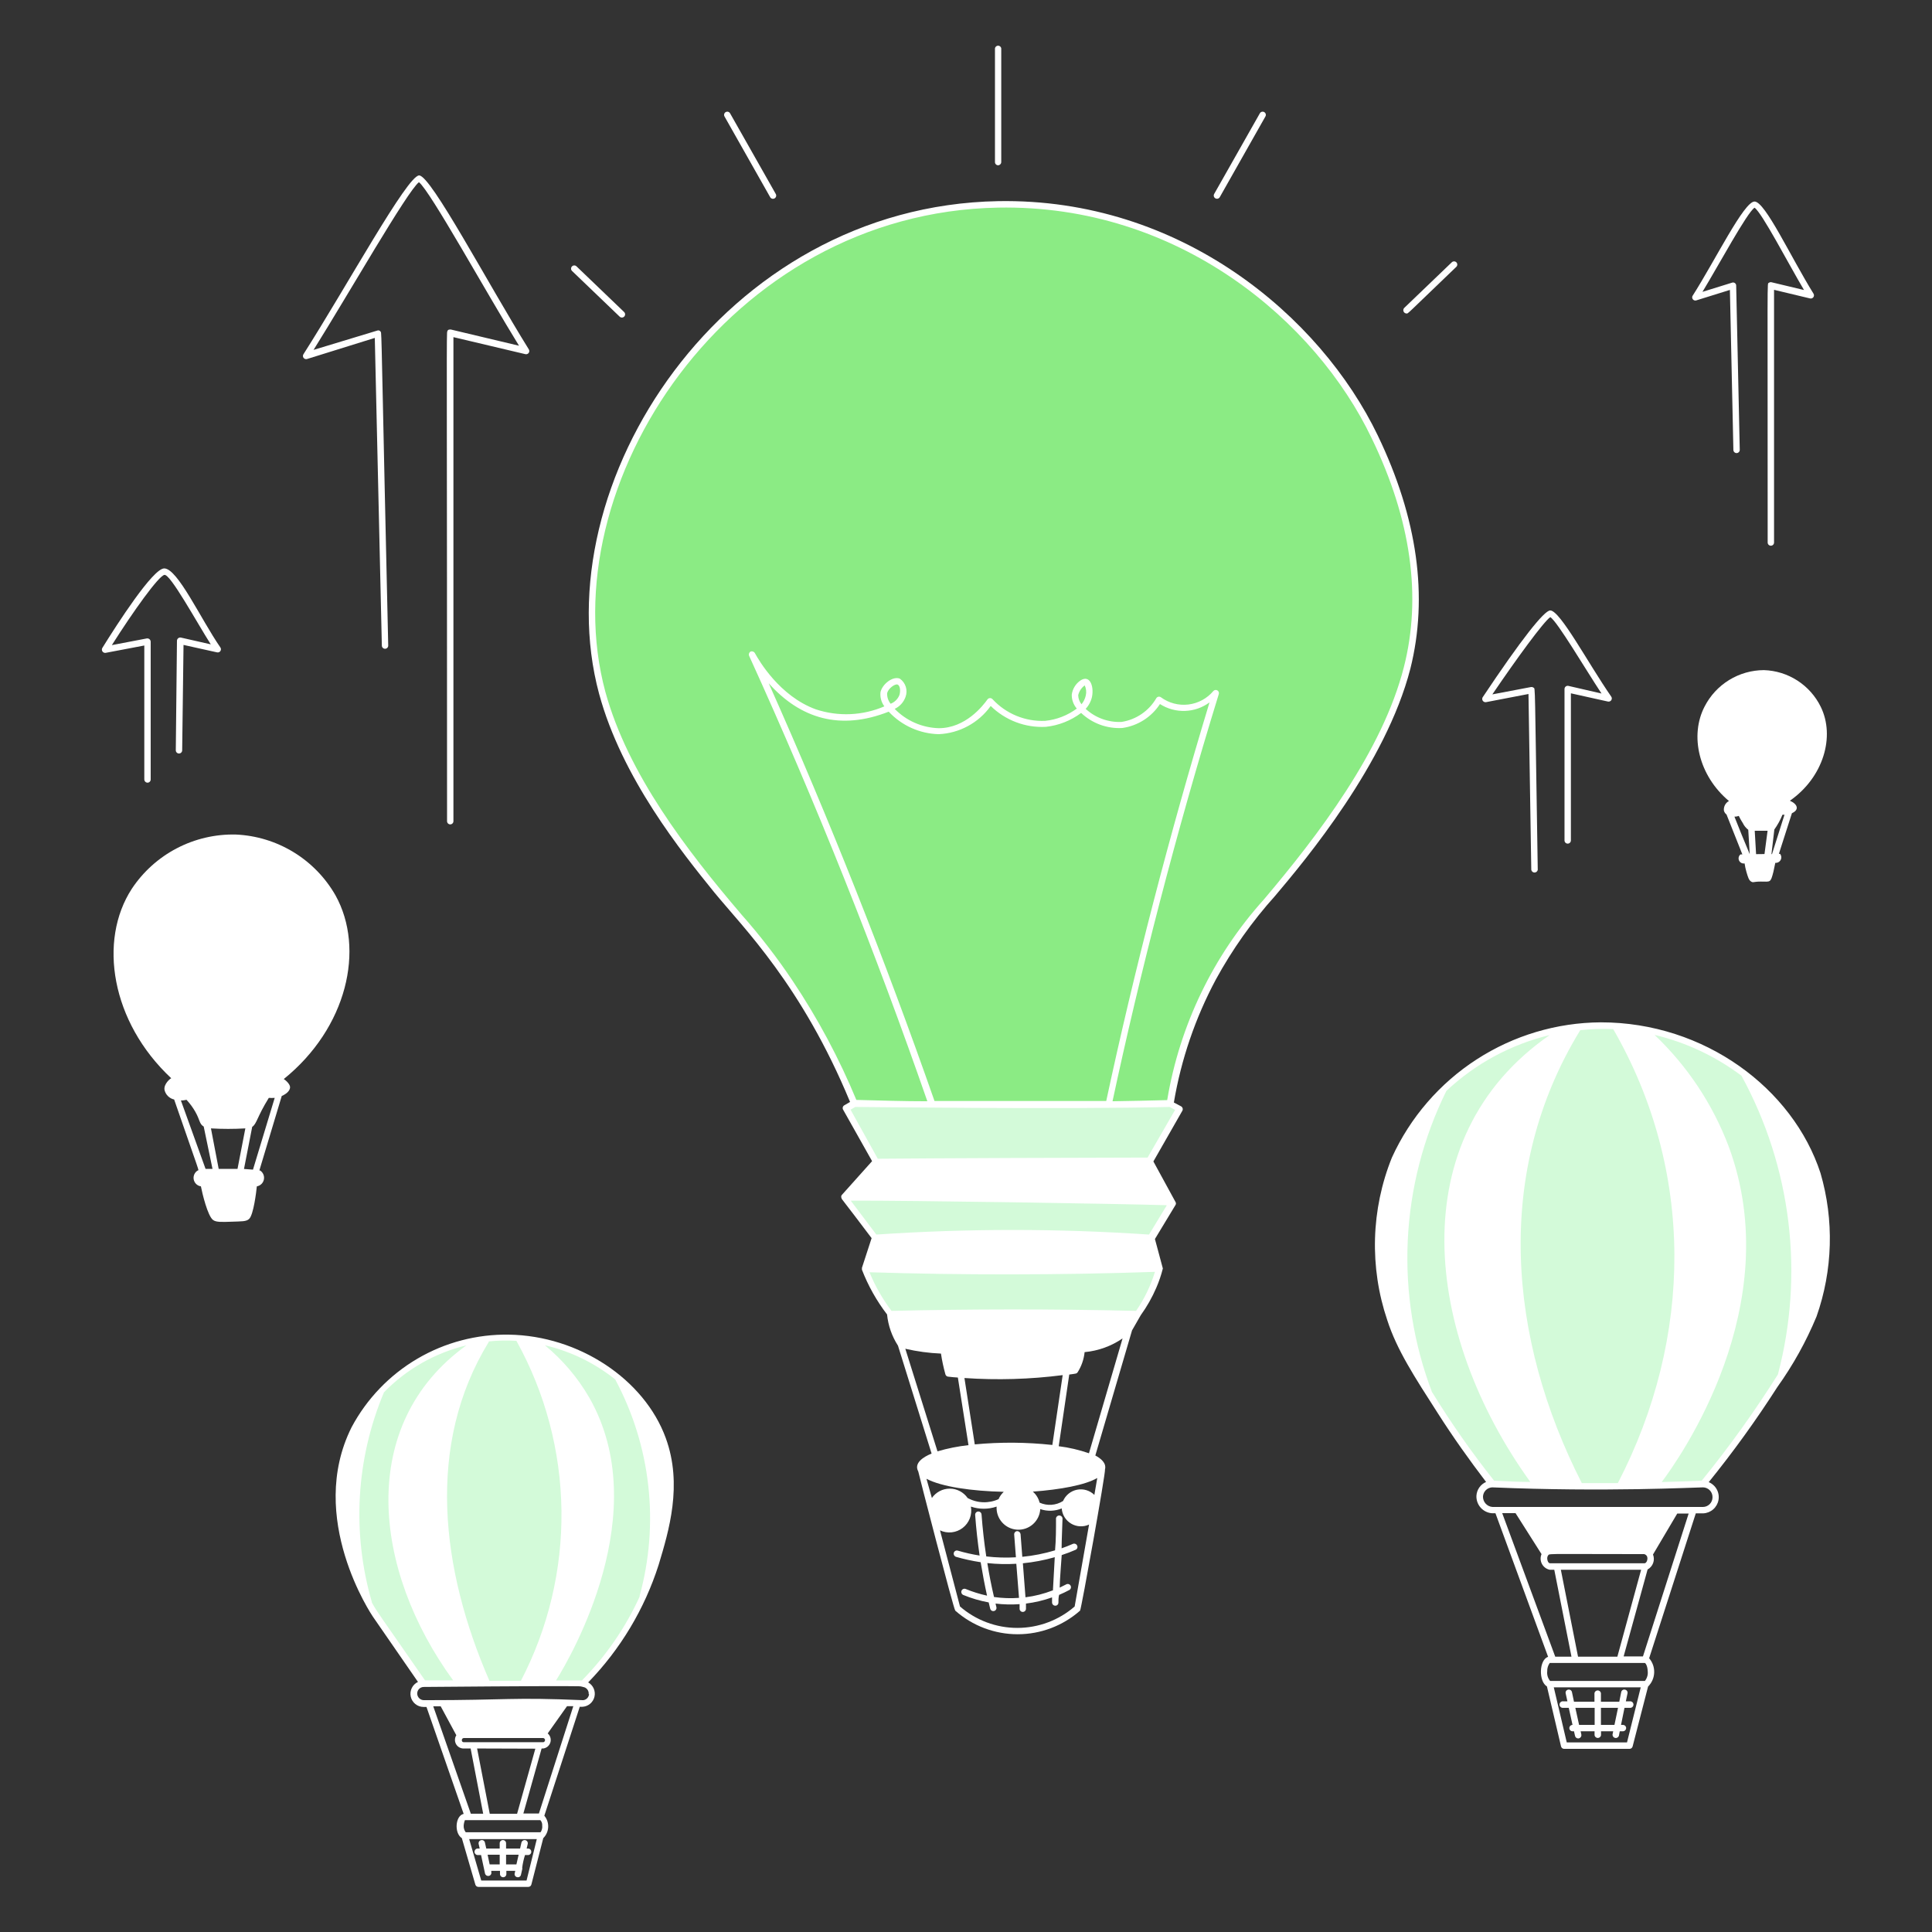
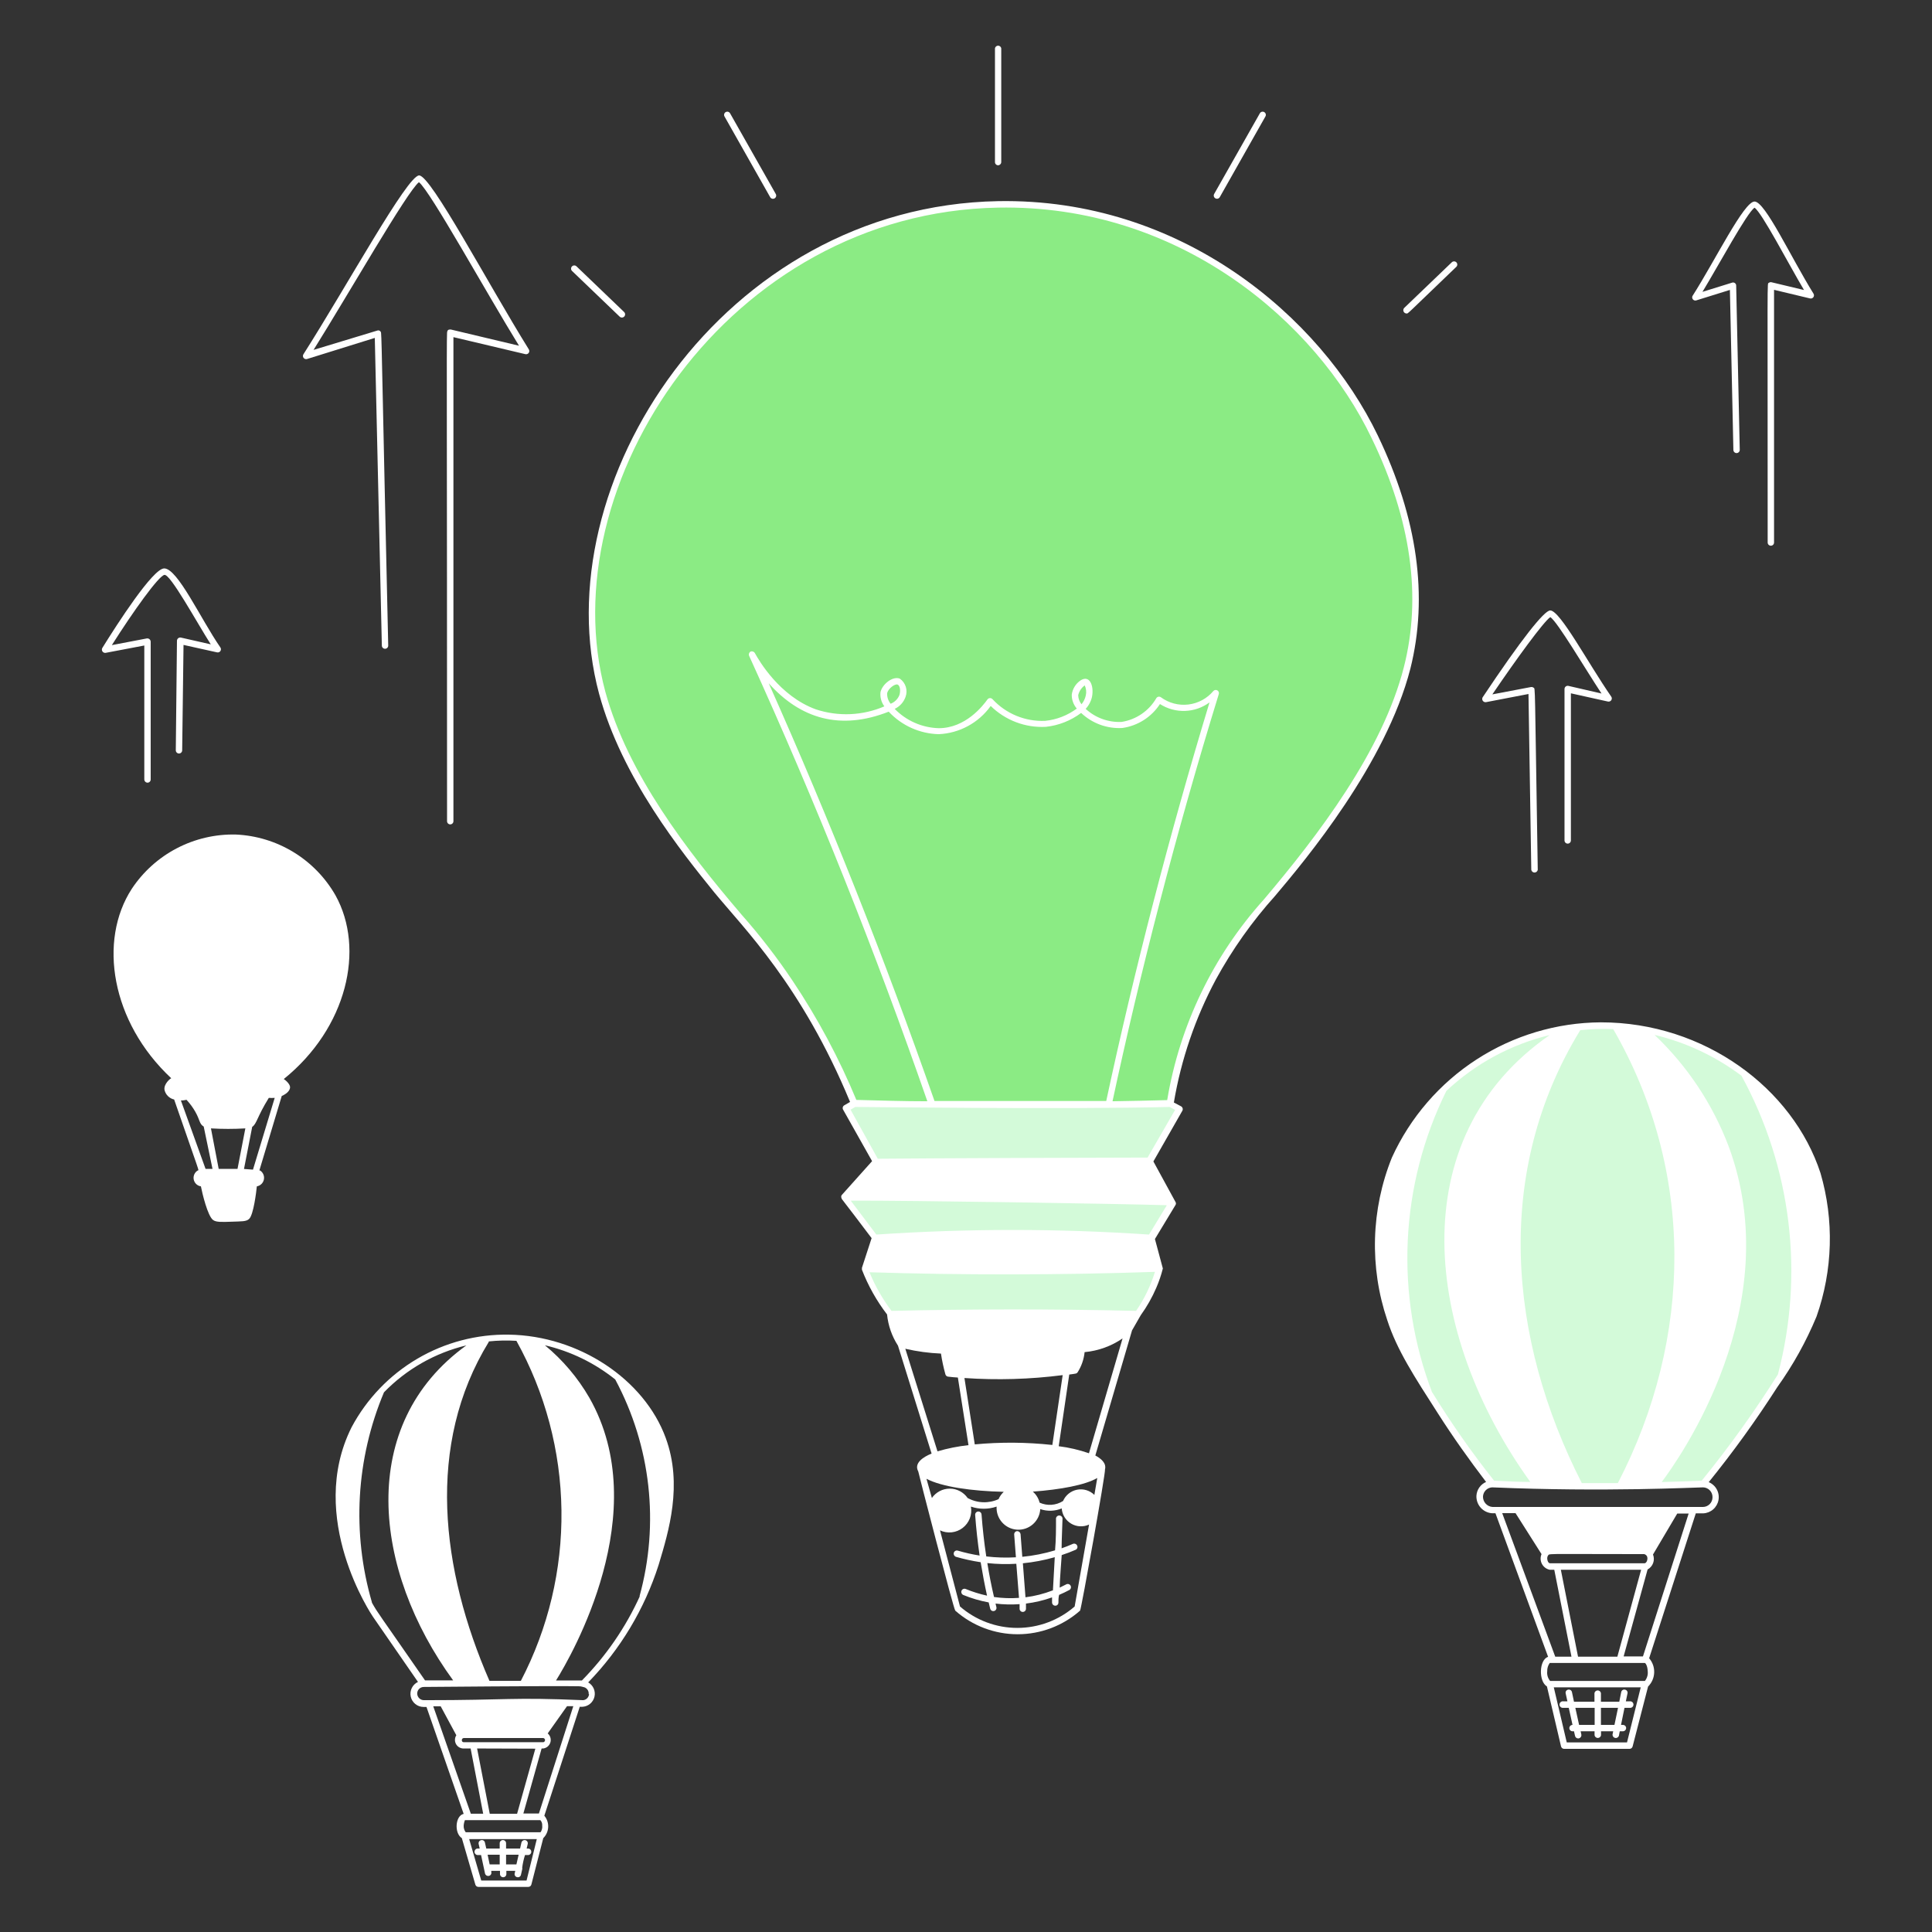
<svg xmlns="http://www.w3.org/2000/svg" width="303" height="303" viewBox="0 0 807 807" fill="none">
  <rect x="0" y="0" width="807" height="807" fill="#333333" stroke="none" />
  <path d="M623.326 619.823C615.596 610.104 608.377 599.989 601.698 589.52C591.691 573.824 584.912 563.212 580.716 550.945C579.102 546.184 569.095 515.357 582.613 484.005C590.198 467.521 602.321 453.538 617.562 443.691C632.804 433.845 650.534 428.542 668.679 428.403C709.998 428.039 747.684 455.316 759.144 490.461C768.384 518.706 758.781 546.063 757.611 549.372C754.383 558.249 749.984 565.149 741.471 578.585C732.306 592.895 722.323 606.664 711.571 619.823H623.326Z" fill="#D3FAD9" />
-   <path d="M176.805 703.422L156.873 674.491C153.16 669.125 130.524 631.72 148.036 596.737C154.247 585.071 163.566 575.352 174.961 568.657C186.356 561.963 199.382 558.554 212.596 558.808C240.841 559.252 267.956 576.763 276.833 601.135C283.814 620.261 278.044 639.467 273.807 653.186C267.819 672.128 257.371 689.356 243.343 703.422H176.805Z" fill="#D3FAD9" />
  <path d="M356.888 460.845C400.708 461.934 445.658 461.894 488.832 460.845C491.842 442.4 497.882 424.58 506.707 408.107C513.662 395.6 522.044 383.942 531.684 373.366C544.233 358.356 577.643 318.449 587.69 278.987C599.109 234.198 579.62 193.405 574.294 182.47C548.51 128.845 488.994 84.016 416.929 85.347C303.585 87.486 228.131 202.362 251.493 289.357C260.976 324.219 286.477 355.571 299.349 371.711C311.333 386.52 336.511 411.133 356.888 460.845Z" fill="#8BEB84" />
  <path d="M488.839 460.843L492.874 462.861L480.163 484.69C461.401 484.69 385.26 485.013 365.932 485.174L353.505 462.861L356.934 460.843C398.898 461.852 445.099 461.933 488.839 460.843Z" fill="#D3FAD9" />
  <path d="M352.651 500.025L365.442 516.932C403.809 514.268 442.314 514.268 480.681 516.932L489.599 502.164C469.182 501.518 377.224 499.985 352.651 500.025Z" fill="#D3FAD9" />
  <path d="M361.163 529.841C363.731 536.563 367.295 542.861 371.735 548.523C405.75 547.716 441.097 547.716 475.233 548.523C479.298 542.874 482.331 536.549 484.191 529.841C445.091 531.173 402.159 531.254 361.163 529.841Z" fill="#D3FAD9" />
  <path d="M68.59 237.429C63.868 237.429 48.939 260.67 42.725 270.677C42.601 270.902 42.543 271.157 42.557 271.413C42.571 271.669 42.656 271.916 42.803 272.126C42.95 272.336 43.153 272.5 43.389 272.601C43.625 272.702 43.884 272.734 44.137 272.695L60.277 269.628V325.553C60.277 325.733 60.313 325.912 60.382 326.078C60.451 326.245 60.552 326.396 60.679 326.523C60.807 326.651 60.958 326.752 61.124 326.821C61.291 326.89 61.469 326.925 61.649 326.925C61.824 326.92 61.996 326.88 62.156 326.808C62.316 326.737 62.459 326.634 62.579 326.507C62.699 326.379 62.793 326.229 62.855 326.066C62.917 325.902 62.946 325.728 62.941 325.553V268.014C62.932 267.813 62.881 267.616 62.79 267.437C62.7 267.258 62.572 267.099 62.415 266.973C62.258 266.847 62.077 266.756 61.882 266.706C61.687 266.656 61.484 266.648 61.286 266.682L46.72 269.467C55.718 255.263 66.209 240.616 68.67 240.132C71.132 239.648 82.107 259.823 88.038 269.144L75.57 266.319C75.374 266.278 75.172 266.28 74.978 266.325C74.783 266.37 74.6 266.457 74.443 266.58C74.285 266.703 74.156 266.859 74.065 267.037C73.974 267.215 73.923 267.411 73.916 267.611L73.431 313.367C73.426 313.546 73.457 313.723 73.521 313.889C73.585 314.056 73.683 314.207 73.807 314.335C73.931 314.463 74.08 314.565 74.244 314.634C74.408 314.704 74.585 314.739 74.763 314.739C75.116 314.739 75.455 314.599 75.705 314.349C75.954 314.1 76.095 313.761 76.095 313.408L76.659 269.386L90.661 272.493C90.931 272.555 91.215 272.532 91.471 272.425C91.727 272.319 91.944 272.135 92.091 271.899C92.237 271.664 92.307 271.388 92.289 271.111C92.272 270.834 92.168 270.569 91.993 270.354C83.802 258.491 74.198 237.429 68.59 237.429Z" fill="white" />
  <path d="M620.816 293.273L638.449 289.883L639.619 363.32C639.674 363.639 639.84 363.927 640.087 364.136C640.335 364.344 640.648 364.458 640.971 364.458C641.294 364.458 641.607 364.344 641.854 364.136C642.101 363.927 642.267 363.639 642.323 363.32C641.031 283.145 641.314 287.866 640.587 287.26C640.434 287.143 640.258 287.058 640.071 287.009C639.884 286.961 639.689 286.95 639.498 286.978L623.358 290.045C633.607 274.954 644.784 259.661 647.568 257.765C650.635 259.782 662.094 279.312 668.953 289.681L655.113 286.494C654.917 286.451 654.713 286.453 654.517 286.501C654.321 286.548 654.139 286.64 653.983 286.768C653.828 286.896 653.704 287.058 653.62 287.241C653.536 287.424 653.495 287.624 653.499 287.825V351.054C653.499 351.407 653.64 351.746 653.889 351.995C654.139 352.245 654.478 352.385 654.831 352.385C655.184 352.385 655.523 352.245 655.773 351.995C656.022 351.746 656.163 351.407 656.163 351.054V289.601L671.617 293.031C671.883 293.094 672.163 293.074 672.418 292.973C672.673 292.872 672.891 292.694 673.041 292.464C673.191 292.235 673.267 291.964 673.257 291.69C673.248 291.416 673.154 291.151 672.988 290.932C663.304 276.971 651.684 254.98 647.528 254.98C645.026 254.98 635.423 267.085 619.283 291.296C619.159 291.529 619.105 291.793 619.127 292.056C619.15 292.32 619.248 292.571 619.41 292.78C619.572 292.989 619.791 293.146 620.04 293.234C620.29 293.321 620.559 293.335 620.816 293.273Z" fill="white" />
  <path d="M159.499 269.661C159.499 269.836 159.533 270.009 159.6 270.17C159.667 270.332 159.765 270.479 159.889 270.602C160.012 270.726 160.159 270.824 160.321 270.891C160.482 270.958 160.655 270.992 160.83 270.992C161.005 270.992 161.178 270.958 161.34 270.891C161.501 270.824 161.648 270.726 161.772 270.602C161.896 270.479 161.994 270.332 162.061 270.17C162.127 270.009 162.162 269.836 162.162 269.661C159.701 162.411 159.499 142.72 159.176 139.129C159.168 138.944 159.117 138.765 159.027 138.604C158.936 138.443 158.809 138.306 158.656 138.204C158.503 138.102 158.327 138.037 158.144 138.015C157.961 137.994 157.775 138.016 157.602 138.079L130.971 146.149C145.457 123.029 170.151 79.814 174.993 76.102C179.714 79.774 203.238 122.464 216.796 144.414L188.309 137.636C187.461 137.636 186.816 137.636 186.735 139.088C186.493 144.697 186.735 175.807 186.735 343.017C186.735 343.37 186.875 343.709 187.125 343.959C187.375 344.208 187.713 344.349 188.067 344.349C188.42 344.349 188.758 344.208 189.008 343.959C189.258 343.709 189.398 343.37 189.398 343.017V140.823L219.419 147.925C219.679 147.993 219.954 147.981 220.207 147.89C220.461 147.799 220.681 147.634 220.838 147.415C220.995 147.197 221.083 146.936 221.089 146.666C221.095 146.397 221.019 146.133 220.871 145.907C203.642 118.187 179.997 73.277 175.074 73.277C170.151 73.277 144.932 119.438 126.775 147.925C126.614 148.156 126.531 148.432 126.536 148.713C126.542 148.995 126.637 149.267 126.807 149.492C126.978 149.716 127.215 149.88 127.485 149.961C127.754 150.042 128.043 150.036 128.308 149.942L156.553 141.146L159.499 269.661Z" fill="white" />
  <path d="M708.461 125.497L722.583 121.099L724.036 187.919C724.036 188.272 724.176 188.61 724.426 188.86C724.676 189.11 725.014 189.25 725.367 189.25C725.721 189.25 726.059 189.11 726.309 188.86C726.559 188.61 726.699 188.272 726.699 187.919L725.206 119.324C725.212 119.113 725.167 118.903 725.073 118.714C724.98 118.525 724.842 118.361 724.67 118.238C724.499 118.114 724.3 118.035 724.091 118.006C723.882 117.977 723.669 118 723.471 118.073L711.124 121.906C718.185 110.245 729.725 88.819 732.873 86.761C735.939 88.779 746.914 109.962 753.532 121.139L740.014 117.911C739.815 117.851 739.603 117.841 739.399 117.884C739.194 117.926 739.004 118.019 738.844 118.153C738.078 118.759 738.36 111.818 738.36 226.614C738.36 226.967 738.5 227.306 738.75 227.556C739 227.806 739.339 227.946 739.692 227.946C740.045 227.946 740.384 227.806 740.633 227.556C740.883 227.306 741.023 226.967 741.023 226.614V121.059L756.033 124.65C756.294 124.718 756.569 124.706 756.822 124.615C757.076 124.524 757.296 124.359 757.453 124.14C757.61 123.922 757.698 123.661 757.704 123.391C757.709 123.122 757.634 122.857 757.486 122.632C747.923 107.219 737.311 84.179 732.873 84.179C728.434 84.179 716.45 108.752 706.927 123.681C706.831 123.908 706.8 124.157 706.837 124.4C706.873 124.644 706.977 124.873 707.136 125.061C707.295 125.249 707.503 125.389 707.737 125.466C707.971 125.543 708.221 125.554 708.461 125.497Z" fill="white" />
  <path d="M416.891 69.043C417.248 69.032 417.587 68.883 417.836 68.627C418.084 68.371 418.223 68.028 418.223 67.671V20.179C418.169 19.87 418.007 19.591 417.768 19.39C417.528 19.189 417.225 19.078 416.912 19.078C416.599 19.078 416.295 19.189 416.056 19.39C415.816 19.591 415.655 19.87 415.6 20.179V67.671C415.595 67.846 415.624 68.02 415.686 68.183C415.748 68.347 415.842 68.497 415.962 68.624C416.081 68.752 416.225 68.854 416.385 68.926C416.544 68.998 416.717 69.037 416.891 69.043Z" fill="white" />
  <path d="M507.677 82.844C507.982 83.02 508.345 83.067 508.685 82.977C509.025 82.886 509.316 82.664 509.493 82.36L528.578 48.627C528.663 48.473 528.717 48.304 528.736 48.13C528.756 47.956 528.741 47.779 528.692 47.611C528.643 47.442 528.562 47.285 528.452 47.147C528.343 47.01 528.207 46.896 528.054 46.811C527.9 46.727 527.731 46.673 527.557 46.653C527.382 46.634 527.206 46.649 527.037 46.697C526.869 46.746 526.711 46.828 526.574 46.937C526.437 47.047 526.323 47.182 526.238 47.336L507.152 81.028C507.067 81.182 507.013 81.35 506.993 81.525C506.973 81.7 506.988 81.876 507.037 82.045C507.085 82.214 507.167 82.371 507.277 82.508C507.387 82.646 507.523 82.76 507.677 82.844Z" fill="white" />
  <path d="M587.493 130.942C588.259 130.942 586.565 132.314 608.313 111.453C608.439 111.329 608.539 111.182 608.607 111.019C608.675 110.856 608.71 110.681 608.71 110.505C608.71 110.328 608.675 110.154 608.607 109.991C608.539 109.828 608.439 109.681 608.313 109.557C608.058 109.313 607.718 109.176 607.365 109.176C607.012 109.176 606.672 109.313 606.417 109.557L586.524 128.642C586.346 128.836 586.228 129.076 586.183 129.335C586.137 129.594 586.168 129.861 586.27 130.103C586.372 130.346 586.541 130.554 586.758 130.702C586.975 130.851 587.23 130.934 587.493 130.942Z" fill="white" />
  <path d="M321.703 82.36C321.79 82.513 321.907 82.648 322.047 82.757C322.186 82.865 322.346 82.945 322.516 82.992C322.687 83.039 322.865 83.052 323.04 83.03C323.216 83.008 323.385 82.951 323.539 82.864C323.692 82.777 323.827 82.66 323.936 82.52C324.044 82.381 324.124 82.221 324.171 82.05C324.218 81.88 324.231 81.702 324.209 81.527C324.187 81.351 324.13 81.182 324.043 81.028L304.958 47.336C304.873 47.182 304.759 47.047 304.621 46.937C304.484 46.828 304.327 46.746 304.158 46.697C303.99 46.649 303.813 46.634 303.639 46.653C303.464 46.673 303.295 46.727 303.142 46.811C302.988 46.896 302.853 47.01 302.743 47.147C302.634 47.285 302.552 47.442 302.503 47.611C302.455 47.779 302.44 47.956 302.459 48.13C302.479 48.304 302.532 48.473 302.617 48.627L321.703 82.36Z" fill="white" />
  <path d="M258.84 132.269C259.097 132.515 259.441 132.649 259.796 132.642C260.152 132.634 260.49 132.486 260.736 132.229C260.982 131.972 261.116 131.628 261.109 131.272C261.101 130.917 260.953 130.579 260.696 130.332L240.803 111.247C240.547 111.001 240.202 110.867 239.847 110.874C239.491 110.882 239.153 111.03 238.907 111.287C238.661 111.544 238.527 111.888 238.534 112.244C238.542 112.6 238.69 112.938 238.947 113.184L258.84 132.269Z" fill="white" />
  <path d="M449.935 645.603C449.793 645.274 449.527 645.014 449.195 644.878C448.864 644.742 448.492 644.742 448.16 644.877C446.626 645.563 445.012 646.168 443.439 646.733C443.439 642.698 443.721 638.663 443.802 634.628C443.836 634.431 443.827 634.229 443.775 634.036C443.722 633.843 443.629 633.663 443.5 633.51C443.371 633.357 443.21 633.234 443.029 633.15C442.848 633.066 442.65 633.022 442.45 633.022C442.25 633.022 442.053 633.066 441.871 633.15C441.69 633.234 441.529 633.357 441.4 633.51C441.272 633.663 441.178 633.843 441.126 634.036C441.074 634.229 441.064 634.431 441.098 634.628C441.098 638.663 441.098 643.182 440.695 647.58C436.234 648.926 431.653 649.831 427.016 650.284L426.29 640.802C426.241 640.452 426.067 640.133 425.799 639.903C425.532 639.672 425.19 639.547 424.837 639.551C424.662 639.566 424.492 639.616 424.336 639.697C424.18 639.778 424.042 639.89 423.929 640.025C423.817 640.16 423.732 640.316 423.68 640.484C423.628 640.652 423.61 640.828 423.627 641.003L424.353 650.486C420.221 650.728 416.076 650.606 411.966 650.122C411.078 644.352 410.432 638.461 409.989 632.57C409.958 632.224 409.793 631.904 409.529 631.677C409.265 631.451 408.923 631.337 408.576 631.36C408.401 631.37 408.23 631.415 408.072 631.491C407.915 631.568 407.774 631.675 407.658 631.806C407.541 631.937 407.452 632.09 407.395 632.256C407.338 632.422 407.314 632.597 407.325 632.772C407.729 638.461 408.375 644.151 409.182 649.759C406.101 649.27 403.055 648.583 400.062 647.701C399.725 647.601 399.362 647.638 399.052 647.804C398.742 647.97 398.511 648.253 398.408 648.589C398.316 648.932 398.357 649.296 398.521 649.61C398.686 649.924 398.962 650.164 399.296 650.284C402.687 651.257 406.138 652.011 409.625 652.543C410.392 657.224 411.28 661.905 412.288 666.505C409.24 665.841 406.256 664.91 403.371 663.72C403.045 663.587 402.679 663.589 402.353 663.725C402.028 663.861 401.77 664.121 401.636 664.447C401.501 664.779 401.502 665.151 401.637 665.482C401.773 665.814 402.033 666.08 402.362 666.222C405.78 667.629 409.337 668.67 412.974 669.329C413.176 670.217 413.378 671.104 413.62 671.992C413.714 672.325 413.934 672.609 414.234 672.782C414.533 672.956 414.889 673.006 415.224 672.922C415.56 672.838 415.85 672.627 416.033 672.333C416.215 672.038 416.276 671.685 416.202 671.347L415.839 669.813C419.173 670.215 422.537 670.296 425.886 670.055V672.073C425.913 672.426 426.079 672.754 426.348 672.985C426.616 673.216 426.966 673.33 427.319 673.304C427.672 673.277 428 673.111 428.231 672.842C428.462 672.574 428.576 672.224 428.55 671.871V669.813C432.265 669.355 435.918 668.489 439.444 667.231C439.444 667.917 439.444 668.562 439.444 669.248C439.422 669.606 439.54 669.958 439.774 670.229C440.007 670.501 440.338 670.67 440.695 670.701C440.871 670.718 441.049 670.698 441.217 670.643C441.385 670.588 441.54 670.499 441.673 670.382C441.805 670.265 441.912 670.122 441.987 669.961C442.061 669.801 442.102 669.627 442.107 669.45C442.107 668.361 442.107 667.271 442.39 666.182C443.842 665.577 445.254 664.891 446.626 664.164C446.783 664.082 446.921 663.97 447.034 663.834C447.147 663.699 447.232 663.542 447.285 663.373C447.337 663.205 447.356 663.027 447.34 662.852C447.324 662.676 447.273 662.505 447.191 662.348C447.109 662.192 446.997 662.054 446.861 661.941C446.726 661.828 446.569 661.742 446.4 661.69C446.232 661.638 446.054 661.619 445.879 661.635C445.703 661.651 445.532 661.701 445.375 661.784L442.632 663.156C442.632 660.291 443.398 651.051 443.479 649.558C445.456 648.912 447.514 648.145 449.41 647.298C449.698 647.136 449.912 646.87 450.01 646.555C450.107 646.24 450.081 645.899 449.935 645.603ZM415.194 667.029C414.104 662.429 413.176 657.668 412.41 652.907C416.429 653.34 420.479 653.434 424.515 653.189L425.644 667.433C422.158 667.692 418.654 667.571 415.194 667.07V667.029ZM439.686 664.326C436.036 665.735 432.229 666.697 428.348 667.191L427.258 652.987C431.764 652.542 436.221 651.691 440.574 650.445C440.412 653.956 440.17 658.233 439.807 664.366L439.686 664.326Z" fill="white" />
  <path d="M575.505 181.907C551.577 132.155 493.231 82.646 416.848 84.018C301.932 86.156 226.679 202.364 250.243 289.803C259.766 324.988 284.823 356.017 298.3 372.682C310.688 387.773 334.898 411.579 355.073 460.282L352.652 461.694C352.347 461.871 352.125 462.161 352.035 462.502C351.944 462.842 351.992 463.204 352.167 463.51L364.272 485.016C354.306 496.153 351.845 498.856 351.522 499.26C351.423 499.453 351.371 499.668 351.371 499.885C351.371 500.103 351.423 500.317 351.522 500.51C351.522 500.914 351.522 500.51 364.071 517.175L360.036 529.563V530.168C360.036 530.168 360.036 530.168 360.036 530.37C362.625 537.065 366.157 543.356 370.527 549.052C370.991 553.696 372.554 558.164 375.086 562.085L389.128 607.156C385.537 608.608 381.663 611.191 383.56 614.62C383.56 615.024 398.328 672.159 399.014 672.765C406.21 679.119 415.48 682.626 425.08 682.626C434.68 682.626 443.95 679.119 451.146 672.765C451.63 672.321 461.96 614.661 461.556 613.773C462.242 611.15 459.862 609.213 457.521 607.963L472.854 555.709L476.486 549.374C479.062 545.802 481.24 541.96 482.982 537.915C484.118 535.305 485.035 532.606 485.726 529.845L482.417 517.538L490.931 503.456C491.101 503.237 491.194 502.967 491.194 502.689C491.194 502.412 491.101 502.142 490.931 501.923L481.772 485.137L493.877 463.953C494.048 463.632 494.085 463.256 493.979 462.908C493.873 462.56 493.633 462.268 493.312 462.097L490.326 460.524C493.354 442.551 499.282 425.19 507.878 409.118C514.741 396.563 523.042 384.85 532.613 374.215C545.363 359.124 578.854 319.056 589.103 279.352C596.648 249.251 592.129 216.487 575.505 181.907ZM378.153 563.376C383.043 564.508 388.027 565.183 393.042 565.393C393.485 568.32 394.105 571.217 394.898 574.069C394.971 574.33 395.122 574.563 395.332 574.736C395.541 574.909 395.798 575.014 396.068 575.037C397.413 575.198 398.758 575.319 400.103 575.4L404.542 603.645C400.156 604.119 395.821 604.983 391.589 606.228L378.153 563.376ZM407.164 603.322L402.847 575.602C416.532 576.543 430.277 576.137 443.883 574.391L439.566 603.564C428.801 602.391 417.945 602.309 407.164 603.322ZM386.989 617.687C393.284 621.036 406.035 622.852 419.269 623.134C418.341 623.996 417.599 625.04 417.091 626.201C415.049 627.131 412.819 627.572 410.577 627.488C408.336 627.404 406.144 626.797 404.179 625.717C403.343 624.51 402.228 623.523 400.928 622.842C399.627 622.161 398.182 621.805 396.714 621.805C395.246 621.805 393.8 622.161 392.5 622.842C391.2 623.523 390.084 624.51 389.249 625.717L386.989 617.687ZM448.886 671.03C442.243 676.801 433.739 679.979 424.939 679.979C416.139 679.979 407.634 676.801 400.991 671.03L392.638 639.234C394.161 639.95 395.851 640.234 397.524 640.053C399.197 639.872 400.787 639.234 402.121 638.208C403.455 637.183 404.481 635.81 405.086 634.239C405.691 632.669 405.851 630.963 405.55 629.308C409.029 630.497 412.805 630.497 416.284 629.308C416.144 631.726 416.972 634.101 418.584 635.91C420.195 637.718 422.46 638.812 424.878 638.951C427.297 639.091 429.671 638.263 431.48 636.651C433.288 635.04 434.383 632.775 434.522 630.357C437.442 631.357 440.628 631.257 443.479 630.074C443.575 631.374 443.984 632.631 444.672 633.738C445.359 634.845 446.304 635.769 447.426 636.431C448.548 637.093 449.814 637.474 451.115 637.54C452.417 637.607 453.715 637.357 454.899 636.813L448.886 671.03ZM458.328 617.364L457.118 624.425C456.184 623.504 455.039 622.825 453.784 622.446C452.528 622.067 451.199 621.999 449.911 622.25C448.623 622.5 447.416 623.06 446.394 623.883C445.372 624.705 444.565 625.763 444.044 626.967C442.596 627.887 440.941 628.432 439.229 628.551C437.517 628.671 435.802 628.363 434.239 627.653C433.803 625.862 432.815 624.253 431.415 623.054C442.874 622.206 453.285 620.31 458.328 617.364ZM454.858 607.035C450.764 605.611 446.53 604.623 442.229 604.089L446.627 574.149C449.25 573.786 449.734 573.826 450.137 573.181C451.749 570.649 452.745 567.775 453.042 564.788C458.732 564.267 464.192 562.294 468.9 559.058L454.858 607.035ZM482.377 531.419C480.596 537.162 477.957 542.604 474.549 547.559C439.122 546.711 404.501 546.792 372.383 547.559C368.633 542.598 365.541 537.173 363.183 531.419C401.072 532.629 442.794 532.629 482.377 531.257V531.419ZM487.3 503.577L479.956 515.682C442.03 513.12 403.974 513.12 366.048 515.682L355.355 501.519C379.04 501.398 467.689 502.81 487.3 503.416V503.577ZM490.85 463.59L479.351 483.523C460.87 483.523 385.739 483.806 366.653 484.007L355.274 463.51L357.251 462.38C361.004 462.38 446.022 463.429 488.55 462.38L490.85 463.59ZM371.213 297.267C373.893 300.14 377.117 302.45 380.698 304.064C384.28 305.678 388.147 306.564 392.074 306.669C396.355 306.484 400.538 305.327 404.306 303.285C408.074 301.244 411.328 298.372 413.822 294.887C416.849 297.857 420.46 300.166 424.426 301.667C428.392 303.167 432.627 303.826 436.862 303.602C442.205 303.028 447.294 301.021 451.59 297.792C453.874 299.958 456.578 301.634 459.534 302.716C462.49 303.799 465.636 304.265 468.779 304.087C471.965 303.642 475.019 302.519 477.734 300.792C480.449 299.066 482.761 296.777 484.515 294.08C487.63 296.073 491.276 297.074 494.972 296.951C498.667 296.829 502.239 295.589 505.215 293.394C488.591 348.189 473.661 405.769 462.081 459.878C448.927 459.878 400.829 459.878 390.339 459.878C369.679 400.846 346.438 342.177 321.098 285.405C334.333 300.253 351.038 305.216 371.213 297.267ZM370.567 289.601C370.93 287.583 373.835 285.566 374.884 285.929C375.934 286.292 376.256 288.471 375.691 290.327C375.358 291.15 374.861 291.897 374.229 292.521C373.598 293.145 372.846 293.635 372.02 293.959C371.014 292.735 370.497 291.183 370.567 289.601ZM450.379 290.327C450.781 288.708 451.738 287.28 453.083 286.292C453.719 287.61 453.876 289.108 453.527 290.529C453.236 291.865 452.627 293.111 451.751 294.161C450.91 293.132 450.428 291.857 450.379 290.529V290.327ZM586.399 278.666C577.442 313.811 550.528 348.996 527.892 375.748C506.731 399.253 492.731 428.317 487.542 459.515C479.996 459.717 472.37 459.878 464.704 459.999C476.082 406.818 491.254 347.705 509.089 289.924C509.18 289.634 509.169 289.321 509.059 289.038C508.948 288.755 508.743 288.518 508.479 288.367C508.215 288.216 507.908 288.16 507.607 288.209C507.307 288.257 507.032 288.407 506.829 288.633C504.192 291.769 500.461 293.786 496.392 294.273C492.323 294.76 488.222 293.681 484.919 291.255C484.768 291.145 484.596 291.068 484.414 291.028C484.232 290.989 484.043 290.988 483.861 291.026C483.678 291.064 483.506 291.14 483.354 291.249C483.203 291.358 483.076 291.498 482.982 291.659C481.454 294.279 479.361 296.526 476.855 298.236C474.349 299.946 471.494 301.076 468.496 301.545C465.758 301.676 463.022 301.262 460.445 300.327C457.868 299.391 455.503 297.954 453.486 296.097C454.822 294.662 455.743 292.891 456.149 290.973C456.997 286.494 455.181 281.692 451.307 284.234C450.319 284.912 449.484 285.79 448.858 286.812C448.233 287.835 447.83 288.977 447.676 290.166C447.642 292.294 448.389 294.361 449.774 295.976C445.917 298.84 441.359 300.61 436.58 301.101C432.477 301.283 428.385 300.569 424.587 299.008C420.789 297.447 417.377 295.077 414.589 292.062C414.46 291.916 414.302 291.799 414.124 291.719C413.947 291.639 413.755 291.598 413.56 291.598C413.365 291.598 413.173 291.639 412.995 291.719C412.818 291.799 412.66 291.916 412.531 292.062C410.554 294.846 403.291 304.167 392.114 304.167C385.165 303.97 378.566 301.076 373.714 296.097C374.758 295.61 375.695 294.92 376.471 294.068C377.247 293.216 377.846 292.219 378.233 291.134C378.746 289.774 378.79 288.281 378.359 286.893C377.927 285.504 377.046 284.299 375.853 283.468C372.867 282.298 368.509 285.808 367.783 289.117C367.555 291.227 368.132 293.345 369.397 295.048C360.334 298.949 350.157 299.394 340.789 296.299C325.657 290.811 316.982 275.842 315.368 272.896C315.203 272.568 314.922 272.312 314.579 272.178C314.237 272.044 313.857 272.041 313.512 272.17C313.199 272.348 312.965 272.64 312.86 272.985C312.755 273.331 312.786 273.703 312.947 274.026C340.91 335.398 365.967 398.425 387.353 459.999C377.346 459.999 367.42 459.676 357.695 459.434C350.485 442.031 341.578 425.381 331.105 409.723C324.596 399.997 317.438 390.723 309.679 381.962C286.76 355.089 262.268 323.253 252.866 288.996C229.584 202.848 304.151 88.779 416.889 86.721C492.263 85.309 549.56 134.092 572.963 183.077C589.425 217.052 593.904 249.251 586.399 278.666Z" fill="white" />
  <path d="M140.128 373.967C135.893 366.566 129.853 360.357 122.572 355.92C115.291 351.482 107.005 348.959 98.486 348.587C89.927 348.389 81.457 350.361 73.866 354.319C66.274 358.277 59.808 364.092 55.07 371.223C40.947 392.931 46.395 426.906 71.532 450.39C71.29 450.39 68.345 452.649 68.708 455.232C68.929 456.218 69.425 457.121 70.14 457.835C70.854 458.55 71.757 459.046 72.743 459.267C83.799 491.103 83.113 488.803 82.71 488.843C82.051 489.206 81.523 489.767 81.2 490.445C80.877 491.124 80.775 491.887 80.909 492.627C81.043 493.367 81.405 494.046 81.945 494.569C82.486 495.092 83.176 495.432 83.92 495.542C84.445 498.285 86.745 508.05 89.044 509.624C90.255 510.511 92.514 510.471 96.671 510.31C100.827 510.148 102.965 510.31 104.095 509.099C105.87 507.404 107.041 498.003 107.283 495.542C108.001 495.418 108.666 495.08 109.19 494.574C109.714 494.067 110.074 493.414 110.222 492.7C110.37 491.986 110.3 491.244 110.02 490.571C109.74 489.897 109.265 489.323 108.655 488.924H108.332L117.693 457.774C119.831 456.886 121.082 455.514 121.163 454.223C121.244 452.932 119.428 451.278 118.54 450.713C144.929 429.408 152.596 396.402 140.128 373.967ZM75.567 459.67C76.356 459.671 77.142 459.577 77.908 459.388C79.3 460.887 80.518 462.538 81.539 464.311C83.638 467.982 83.194 469.435 85.09 470.565L88.762 488.238H85.857L75.567 459.67ZM91.344 488.238L88.116 471.332C92.9 471.614 97.697 471.614 102.481 471.332L99.213 488.238C96.832 488.238 94.29 488.238 91.344 488.238ZM105.669 488.561L101.916 488.279L105.346 470.686C107.283 469.395 107.283 466.651 112.286 458.581C113.105 458.646 113.928 458.646 114.747 458.581L105.669 488.561Z" fill="white" />
-   <path d="M760.514 295.203C758.32 290.741 754.952 286.96 750.772 284.266C746.593 281.572 741.759 280.066 736.788 279.91C731.66 279.926 726.635 281.354 722.265 284.037C717.895 286.721 714.348 290.556 712.013 295.122C705.719 307.227 709.512 323.972 722.182 334.584C721.467 334.968 720.884 335.558 720.51 336.278C720.136 336.998 719.987 337.814 720.083 338.619C720.262 339.261 720.644 339.828 721.173 340.233C723.392 345.802 725.611 351.33 727.79 356.898H726.983C726.62 357.199 726.367 357.612 726.263 358.072C726.158 358.532 726.209 359.014 726.407 359.442C726.605 359.87 726.939 360.221 727.357 360.439C727.775 360.658 728.254 360.732 728.718 360.651C728.892 361.85 729.148 363.037 729.485 364.201C730.171 366.501 730.494 367.671 731.462 368.236C732.431 368.801 732.269 368.236 735.497 368.236C739.532 368.236 739.532 368.882 740.743 364.201C741.106 362.628 741.348 361.336 741.55 360.408C742.001 360.448 742.454 360.354 742.852 360.137C743.25 359.92 743.574 359.59 743.786 359.189C743.997 358.789 744.085 358.334 744.039 357.884C743.993 357.433 743.815 357.006 743.527 356.656H743.043L748.49 339.669C751.677 338.256 750.87 335.876 747.642 334.463C761.604 324.739 766.647 307.671 760.514 295.203ZM724.482 341.121C727.387 341.121 725.208 339.467 727.992 343.825C728.515 344.918 729.289 345.872 730.252 346.609L730.857 356.777C728.638 351.531 726.539 346.326 724.482 341.121ZM733.52 356.777L732.955 347.012C734.488 347.012 736.99 347.012 738.322 347.012L737.03 356.737L733.52 356.777ZM739.936 356.777L741.146 346.488C742.519 344.573 743.657 342.5 744.536 340.314H745.383L740.178 356.737L739.936 356.777Z" fill="white" />
  <path d="M220.871 772.142H219.983L220.427 770.245C220.469 770.073 220.476 769.894 220.447 769.719C220.419 769.544 220.356 769.376 220.262 769.226C220.168 769.076 220.045 768.946 219.9 768.844C219.755 768.741 219.592 768.669 219.418 768.631C219.071 768.558 218.709 768.622 218.408 768.81C218.107 768.998 217.891 769.296 217.804 769.64L217.24 772.142H211.389V769.922C211.389 769.569 211.249 769.231 210.999 768.981C210.749 768.731 210.41 768.591 210.057 768.591C209.704 768.591 209.365 768.731 209.116 768.981C208.866 769.231 208.726 769.569 208.726 769.922V772.142H203.117L202.552 769.64C202.519 769.468 202.451 769.305 202.353 769.161C202.255 769.016 202.128 768.893 201.981 768.799C201.834 768.704 201.669 768.641 201.497 768.612C201.325 768.583 201.148 768.59 200.978 768.631C200.806 768.665 200.642 768.732 200.495 768.83C200.349 768.928 200.224 769.053 200.126 769.199C200.028 769.346 199.961 769.51 199.927 769.682C199.893 769.855 199.894 770.033 199.929 770.205L200.373 772.142H199.808C199.611 772.107 199.409 772.117 199.216 772.169C199.023 772.221 198.844 772.315 198.691 772.444C198.538 772.572 198.415 772.733 198.33 772.914C198.246 773.096 198.202 773.293 198.202 773.493C198.202 773.693 198.246 773.891 198.33 774.072C198.415 774.254 198.538 774.414 198.691 774.543C198.844 774.672 199.023 774.766 199.216 774.818C199.409 774.87 199.611 774.879 199.808 774.845H200.938L202.592 782.552C202.679 782.896 202.895 783.194 203.196 783.382C203.497 783.57 203.859 783.634 204.206 783.561C204.378 783.527 204.541 783.46 204.686 783.362C204.83 783.263 204.954 783.137 205.048 782.99C205.142 782.843 205.206 782.678 205.234 782.506C205.263 782.333 205.257 782.157 205.215 781.987V781.462H208.847V782.794C208.847 783.147 208.987 783.486 209.237 783.736C209.486 783.985 209.825 784.126 210.178 784.126C210.531 784.126 210.87 783.985 211.12 783.736C211.37 783.486 211.51 783.147 211.51 782.794V781.462H215.222L214.98 782.512C214.939 782.681 214.932 782.858 214.961 783.03C214.99 783.203 215.053 783.367 215.147 783.514C215.242 783.662 215.365 783.788 215.509 783.886C215.654 783.984 215.817 784.052 215.989 784.085C216.158 784.133 216.336 784.146 216.511 784.123C216.686 784.1 216.854 784.041 217.005 783.95C217.156 783.859 217.287 783.739 217.39 783.595C217.493 783.452 217.565 783.289 217.603 783.117L218.127 780.817C218.185 780.592 218.185 780.356 218.127 780.131C218.358 778.338 218.75 776.568 219.297 774.845H220.79C221.109 774.79 221.398 774.624 221.606 774.377C221.814 774.129 221.928 773.817 221.928 773.493C221.928 773.17 221.814 772.857 221.606 772.61C221.398 772.363 221.109 772.197 220.79 772.142H220.871ZM204.529 778.759L203.682 774.724H208.726V778.759H204.529ZM215.706 778.759H211.389V774.724H216.634L215.706 778.759Z" fill="white" />
  <path d="M680.696 710.652H679.122L679.808 707.343C679.849 707.171 679.854 706.992 679.823 706.817C679.792 706.642 679.725 706.476 679.626 706.328C679.528 706.18 679.4 706.055 679.251 705.959C679.102 705.863 678.934 705.798 678.759 705.77C678.589 705.728 678.413 705.722 678.24 705.751C678.068 705.779 677.903 705.843 677.756 705.937C677.609 706.032 677.483 706.155 677.385 706.299C677.286 706.444 677.219 706.607 677.185 706.779L676.378 710.814H668.712V707.222C668.657 706.904 668.491 706.615 668.244 706.407C667.996 706.199 667.683 706.085 667.36 706.085C667.037 706.085 666.724 706.199 666.477 706.407C666.23 706.615 666.064 706.904 666.008 707.222V710.814H657.454L656.607 706.779C656.569 706.605 656.497 706.442 656.395 706.297C656.292 706.152 656.162 706.029 656.012 705.935C655.862 705.841 655.694 705.778 655.519 705.75C655.344 705.721 655.165 705.728 654.993 705.77C654.821 705.803 654.658 705.871 654.514 705.969C654.369 706.067 654.246 706.194 654.151 706.341C654.057 706.488 653.994 706.653 653.965 706.825C653.936 706.997 653.943 707.174 653.984 707.343L654.71 710.652H653.016C652.819 710.618 652.616 710.627 652.423 710.679C652.23 710.732 652.051 710.825 651.898 710.954C651.745 711.083 651.622 711.244 651.538 711.425C651.453 711.606 651.409 711.804 651.409 712.004C651.409 712.204 651.453 712.402 651.538 712.583C651.622 712.764 651.745 712.925 651.898 713.054C652.051 713.182 652.23 713.276 652.423 713.328C652.616 713.381 652.819 713.39 653.016 713.356H655.275L656.849 720.498C656.496 720.498 656.157 720.638 655.907 720.888C655.658 721.137 655.517 721.476 655.517 721.829C655.517 722.182 655.658 722.521 655.907 722.771C656.157 723.02 656.496 723.161 656.849 723.161H657.454L657.898 725.097C657.962 725.393 658.125 725.658 658.36 725.848C658.594 726.039 658.887 726.144 659.189 726.147C659.392 726.145 659.593 726.098 659.776 726.01C659.959 725.921 660.12 725.793 660.247 725.635C660.374 725.477 660.465 725.292 660.512 725.094C660.56 724.897 660.563 724.691 660.521 724.492L660.238 723.161H666.049V724.815C666.104 725.134 666.27 725.422 666.517 725.63C666.764 725.838 667.077 725.953 667.4 725.953C667.724 725.953 668.037 725.838 668.284 725.63C668.531 725.422 668.697 725.134 668.752 724.815V723.161H673.836L673.554 724.533C673.538 724.861 673.641 725.185 673.844 725.444C674.047 725.703 674.336 725.88 674.659 725.944C674.982 726.008 675.317 725.953 675.603 725.79C675.889 725.627 676.107 725.367 676.217 725.057L676.58 723.161H677.871C678.228 723.161 678.571 723.022 678.827 722.773C679.084 722.525 679.233 722.186 679.243 721.829C679.243 721.651 679.208 721.474 679.138 721.31C679.069 721.146 678.967 720.997 678.839 720.873C678.711 720.749 678.56 720.652 678.393 720.587C678.227 720.523 678.05 720.492 677.871 720.498H677.105L678.557 713.356H680.696C680.893 713.39 681.095 713.381 681.288 713.328C681.481 713.276 681.661 713.182 681.814 713.054C681.967 712.925 682.09 712.764 682.174 712.583C682.258 712.402 682.302 712.204 682.302 712.004C682.302 711.804 682.258 711.606 682.174 711.425C682.09 711.244 681.967 711.083 681.814 710.954C681.661 710.825 681.481 710.732 681.288 710.679C681.095 710.627 680.893 710.618 680.696 710.652ZM659.593 720.498L658.019 713.356H666.089V720.498H659.593ZM674.361 720.498H668.712V713.356H675.854L674.361 720.498Z" fill="white" />
  <path d="M278.087 600.66C269.129 576.127 241.772 557.929 212.599 557.485C199.146 557.252 185.89 560.738 174.292 567.559C162.694 574.38 153.204 584.27 146.869 596.14C127.864 634.069 155.463 674.863 155.746 675.267L174.589 702.543C173.464 703.074 172.553 703.97 172.005 705.086C171.457 706.202 171.304 707.472 171.571 708.686C171.838 709.9 172.51 710.988 173.476 711.771C174.442 712.553 175.646 712.985 176.889 712.994H178.14L193.675 757.661C190.164 758.388 189.64 765.731 192.908 767.789L198.557 787.198C198.637 787.478 198.806 787.725 199.039 787.9C199.272 788.075 199.557 788.168 199.848 788.166H220.628C220.932 788.175 221.23 788.08 221.472 787.896C221.714 787.713 221.886 787.452 221.96 787.157L226.923 767.789C228.162 766.571 228.896 764.931 228.978 763.196C229.06 761.46 228.485 759.758 227.367 758.428L242.175 712.913C242.605 712.954 243.037 712.954 243.467 712.913C244.626 712.814 245.723 712.347 246.597 711.579C247.471 710.811 248.077 709.784 248.325 708.647C248.573 707.511 248.451 706.324 247.976 705.262C247.501 704.2 246.698 703.318 245.686 702.745C259.149 688.882 269.218 672.087 275.101 653.679C279.378 639.476 285.229 620.229 278.087 600.66ZM204.166 560.31C207.999 559.907 211.859 559.826 215.706 560.067C227.732 581.744 234.196 606.063 234.52 630.85C234.844 655.636 229.017 680.116 217.562 702.099H204.448C184.192 655.657 177.777 603.524 204.166 560.511V560.31ZM155.342 669.255C146.922 640.314 148.703 609.358 160.386 581.574C169.771 571.91 181.706 565.11 194.804 561.964C149.048 594.97 155.584 655.697 189.277 701.898H177.535C157.682 673.209 158.005 674.137 155.342 669.416V669.255ZM180.964 712.712H184.071L190.608 724.817C190.271 725.339 190.075 725.941 190.04 726.562C190.005 727.183 190.132 727.803 190.409 728.36C190.685 728.918 191.102 729.394 191.618 729.741C192.134 730.089 192.731 730.297 193.352 730.344H196.58L201.825 757.581H196.661L180.964 712.712ZM193.675 727.722C192.626 727.722 192.666 726.067 193.675 725.987H226.963C227.162 726.03 227.339 726.139 227.466 726.297C227.594 726.455 227.663 726.651 227.663 726.854C227.663 727.057 227.594 727.254 227.466 727.411C227.339 727.569 227.162 727.679 226.963 727.722H193.675ZM223.614 730.425L215.988 757.621H204.569L199.283 730.344L223.614 730.425ZM219.943 785.503H201.018L195.975 768.193H224.22L219.943 785.503ZM225.874 765.328C225.39 765.328 195.087 765.328 194.522 765.328C193.938 764.551 193.639 763.596 193.675 762.624C193.724 761.821 193.901 761.031 194.199 760.284H225.713C225.988 760.58 226.198 760.931 226.33 761.313C226.462 761.695 226.513 762.101 226.479 762.503C226.618 763.548 226.343 764.605 225.713 765.449L225.874 765.328ZM225.107 757.5H218.611L226.237 730.344H226.923C227.612 730.253 228.259 729.964 228.786 729.513C229.314 729.061 229.699 728.466 229.896 727.8C230.092 727.134 230.091 726.425 229.893 725.76C229.695 725.094 229.308 724.5 228.779 724.05L236.849 712.671H239.472L225.107 757.5ZM246.049 707.547C246.025 708.201 245.767 708.825 245.323 709.306C244.879 709.787 244.278 710.093 243.628 710.169C212.962 708.878 213.406 710.169 177.091 710.169C176.362 710.17 175.662 709.889 175.135 709.385C174.609 708.882 174.298 708.194 174.266 707.466C174.256 707.102 174.317 706.74 174.448 706.401C174.578 706.061 174.775 705.751 175.027 705.488C175.278 705.225 175.58 705.015 175.913 704.87C176.247 704.724 176.606 704.647 176.97 704.642C267.192 703.875 237.051 704.642 243.507 704.642C244.222 704.732 244.872 705.101 245.317 705.667C245.763 706.233 245.967 706.952 245.888 707.668L246.049 707.547ZM267.273 666.713C261.329 679.782 253.134 691.705 243.063 701.938H232.249C238.746 691.528 273.406 631.608 246.17 583.834C241.343 575.479 235.056 568.059 227.609 561.924C238.346 564.428 248.383 569.31 256.984 576.207C271.884 603.991 275.511 636.446 267.112 666.834L267.273 666.713Z" fill="white" />
  <path d="M760.43 490.015C748.89 454.669 712.01 427.029 668.674 427.029C650.253 427.139 632.248 432.515 616.784 442.525C601.319 452.534 589.041 466.758 581.397 483.519C572.665 505.198 571.978 529.286 579.46 551.428C583.495 563.896 590.758 574.992 600.563 590.285C606.858 600.171 613.717 609.814 620.738 619.014C619.59 619.51 618.604 620.316 617.891 621.343C617.178 622.37 616.767 623.576 616.703 624.825C616.637 626.654 617.287 628.436 618.515 629.793C619.744 631.15 621.454 631.973 623.28 632.088H624.652L646.643 692.048C642.85 693.299 642.608 702.297 646.159 704.435L652.05 729.492C652.123 729.787 652.296 730.048 652.538 730.232C652.78 730.415 653.078 730.51 653.381 730.501H680.618C680.921 730.51 681.219 730.415 681.461 730.232C681.704 730.048 681.876 729.787 681.949 729.492L688.405 704.475C689.962 702.927 690.873 700.846 690.955 698.652C691.038 696.458 690.285 694.314 688.849 692.653L708.338 632.128H711.445C712.986 632.06 714.457 631.469 715.617 630.452C716.776 629.434 717.554 628.053 717.822 626.534C718.09 625.015 717.832 623.45 717.091 622.098C716.35 620.745 715.169 619.686 713.745 619.095C724.018 606.397 733.582 593.142 742.394 579.39C748.96 570.215 754.457 560.319 758.776 549.895C765.576 530.599 766.155 509.657 760.43 490.015ZM673.839 429.853C707.935 488.966 707.249 558.772 675.776 619.498H660.725C629.857 558.973 623.845 489.45 660.08 430.297C664.648 429.803 669.248 429.655 673.839 429.853ZM598.223 581.69C590.478 561.411 587.006 539.749 588.027 518.064C589.048 496.38 594.538 475.14 604.154 455.677C616.263 444.289 631.129 436.252 647.289 432.355C585.19 475.408 594.834 557.44 639.219 619.014C634.134 619.014 629.091 618.732 624.087 618.49C614.77 606.746 606.16 594.458 598.304 581.69H598.223ZM627.477 632.047H633.045L643.899 649.156C643.621 649.806 643.492 650.509 643.52 651.215C643.548 651.922 643.733 652.613 644.061 653.239C644.39 653.865 644.853 654.409 645.419 654.834C645.984 655.258 646.636 655.552 647.329 655.692H649.225L656.408 692.007H649.629L627.477 632.047ZM647.45 652.989C646.522 652.989 645.997 651.052 646.441 650.043C647.692 648.752 642.003 649.156 686.791 649.156C687.136 649.231 687.446 649.415 687.679 649.68C687.736 649.804 687.819 649.914 687.921 650.003C688.446 651.052 687.921 652.787 686.993 652.989H647.45ZM685.5 655.692L675.574 692.007H659.151L651.969 655.692H685.5ZM679.609 727.798H654.431L649.024 704.798H685.339L679.609 727.798ZM687.033 702.135H647.49C647.023 701.582 646.674 700.938 646.466 700.243C646.258 699.549 646.194 698.82 646.28 698.1C646.23 696.858 646.599 695.636 647.329 694.63H687.033C687.356 694.63 688.163 695.881 688.244 697.939C688.341 698.672 688.291 699.417 688.097 700.13C687.903 700.844 687.569 701.512 687.114 702.095L687.033 702.135ZM686.267 691.886H678.197L688.203 655.571C689.281 654.987 690.106 654.027 690.523 652.874C690.939 651.721 690.918 650.455 690.463 649.317L700.591 632.209H705.352L686.267 691.886ZM715.319 625.43C715.319 626.5 714.894 627.526 714.137 628.283C713.38 629.04 712.354 629.465 711.284 629.465C705.917 629.465 707.612 629.465 707.249 629.465H623.482C622.369 629.402 621.324 628.907 620.571 628.086C619.817 627.264 619.414 626.181 619.447 625.067C619.506 624.073 619.929 623.136 620.637 622.436C621.345 621.736 622.286 621.322 623.28 621.274C670.53 623.291 708.217 621.274 711.405 621.274C711.935 621.289 712.456 621.409 712.94 621.627C713.424 621.844 713.86 622.155 714.223 622.541C714.587 622.927 714.87 623.38 715.058 623.876C715.246 624.372 715.335 624.9 715.319 625.43ZM742.636 574.105C732.932 589.531 722.3 604.353 710.8 618.49C705.231 618.732 699.623 618.893 694.095 619.055C701.358 609.37 746.832 545.496 722.017 478.717C715.329 461.113 704.766 445.24 691.109 432.274C704.258 435.408 716.62 441.218 727.424 449.342C748.255 487.457 753.698 532.102 742.636 574.105Z" fill="white" />
</svg>